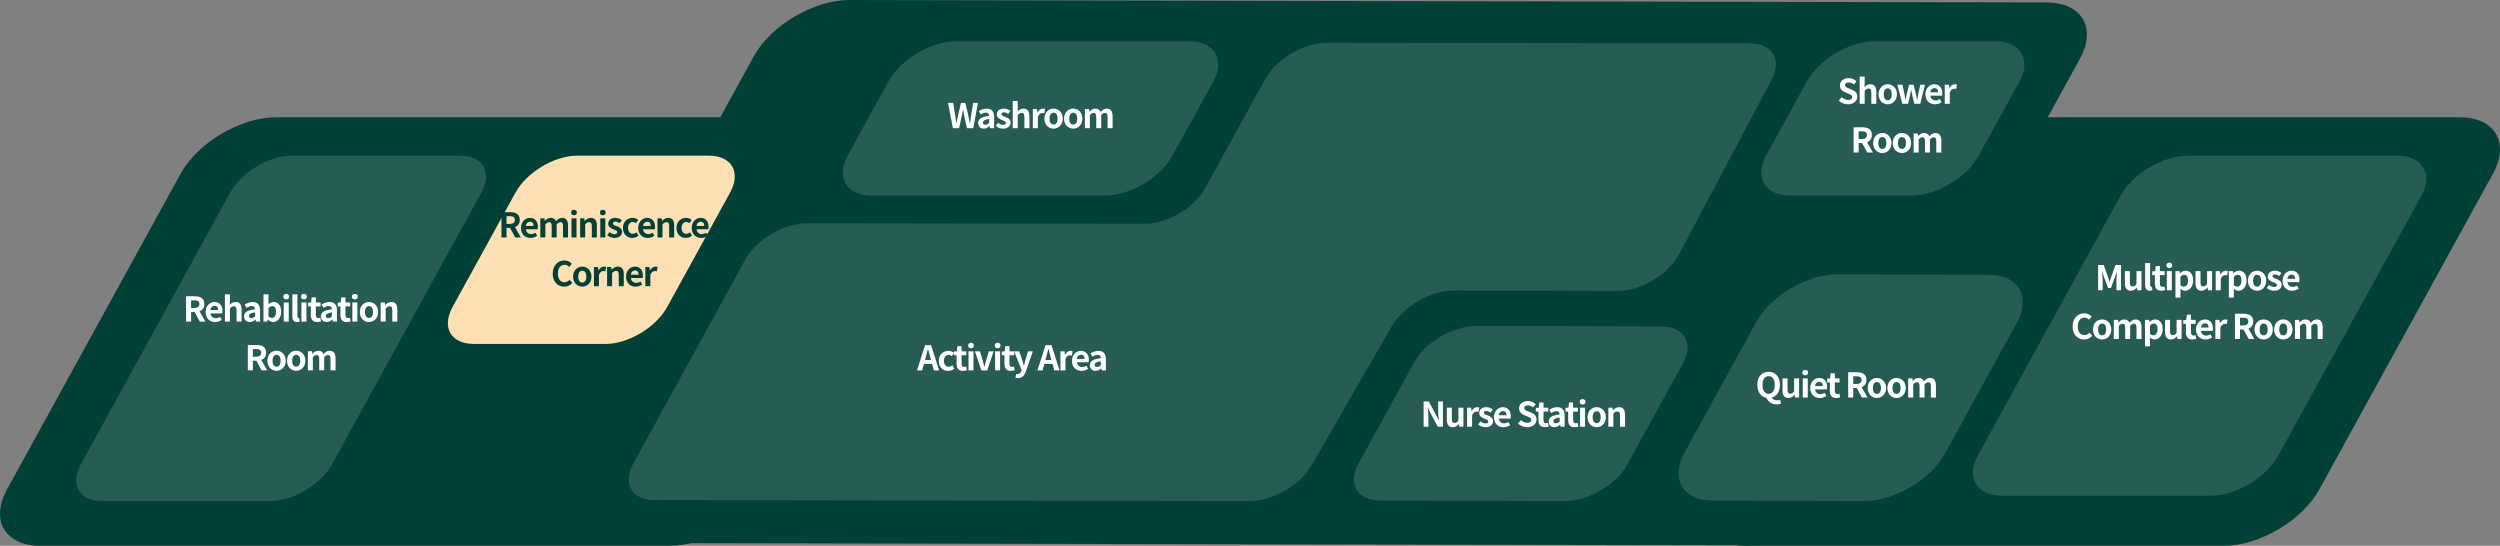
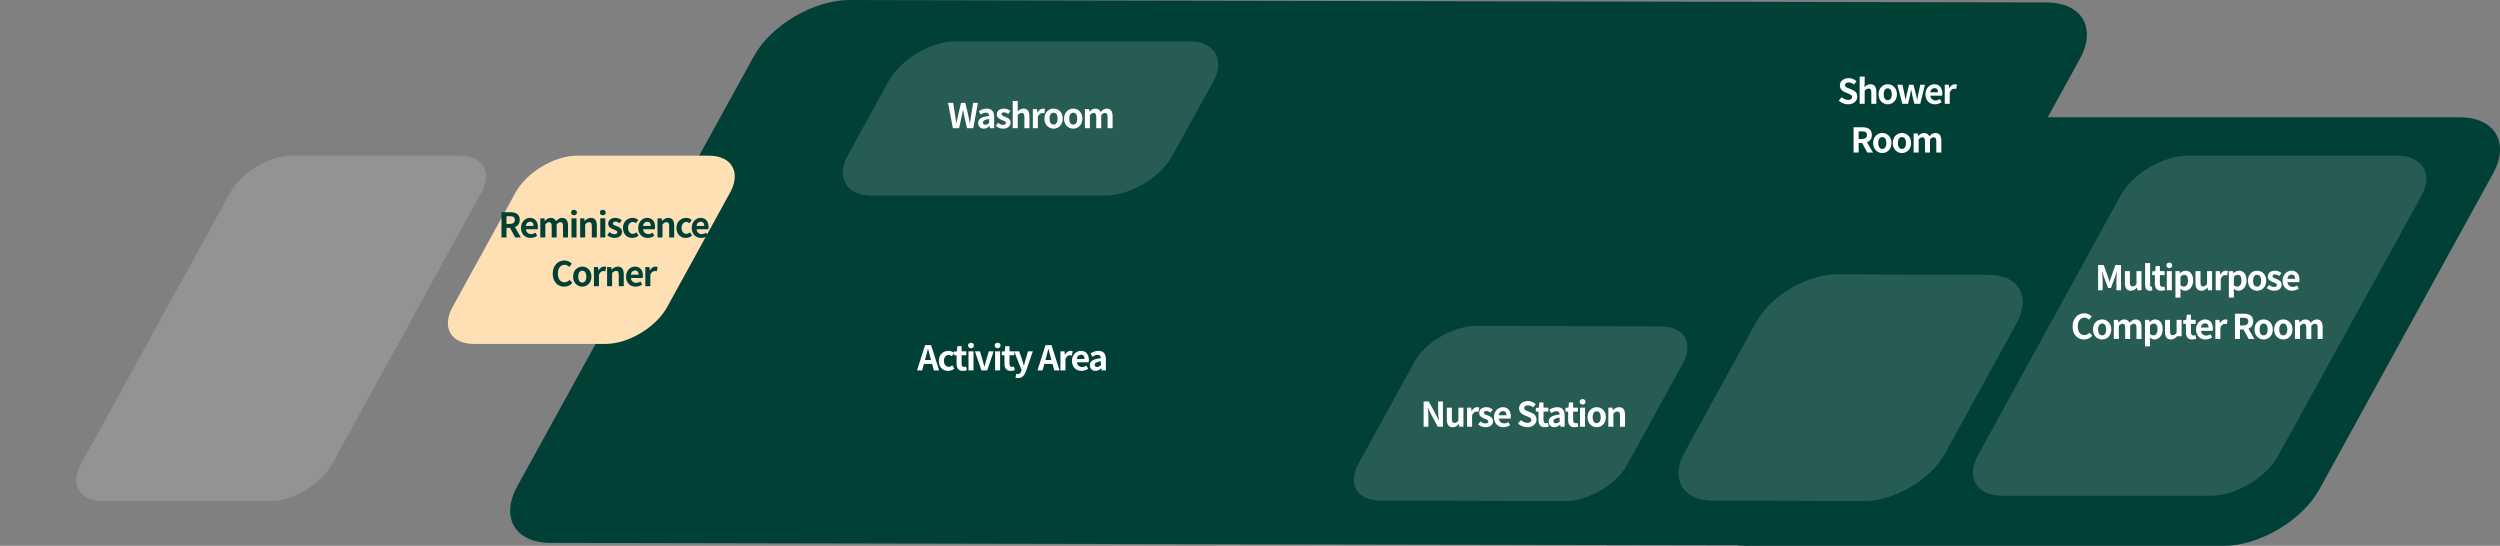
<svg xmlns="http://www.w3.org/2000/svg" width="513" height="112" viewBox="0 0 513 112" fill="none">
  <rect x="0" y="0" width="513" height="112" fill="#808080" stroke="none" />
-   <path d="M192.598 35.636C196.101 29.248 192.998 24.057 185.692 24.057H56.687C49.381 24.057 40.574 29.248 37.071 35.636L1.442 100.421C-2.061 106.809 1.041 112 8.347 112H137.453C144.759 112 153.566 106.809 157.069 100.421L192.598 35.636Z" fill="#014037" />
  <path d="M98.821 39.43C101.023 35.337 99.121 31.943 94.418 31.943H59.889C55.185 31.943 49.581 35.337 47.279 39.43L16.554 95.33C14.352 99.422 16.254 102.816 20.957 102.816H55.486C60.19 102.816 65.794 99.422 68.096 95.33L98.821 39.43Z" fill="white" fill-opacity="0.15" />
  <path d="M511.559 35.636C515.061 29.248 511.959 24.057 504.653 24.057H406.873C399.567 24.057 390.76 29.248 387.257 35.636L351.628 100.421C348.125 106.809 351.227 112 358.533 112H456.313C463.619 112 472.427 106.809 475.929 100.421L511.559 35.636Z" fill="#014037" />
  <path d="M426.789 12.078C430.292 5.69 427.19 0.499 419.884 0.499L174.283 0C166.977 0 158.17 5.191 154.667 11.579L106.127 99.822C102.624 106.21 105.727 111.401 113.033 111.401L358.634 111.9C365.94 111.9 374.747 106.709 378.25 100.321L426.789 12.078Z" fill="#014037" />
-   <path d="M363.538 16.371C365.739 12.278 363.638 8.884 359.034 8.884L272.263 8.784C267.559 8.784 261.955 12.078 259.653 16.171L247.343 38.531C245.141 42.624 239.436 46.018 234.732 45.918L165.576 45.818C160.872 45.818 155.267 49.112 152.965 53.205L129.947 95.13C127.745 99.223 129.646 102.617 134.35 102.617L256.45 102.816C261.154 102.816 266.859 99.522 269.16 95.43L285.574 66.98C287.876 62.888 293.68 59.594 298.284 59.594L332.012 59.693C336.716 59.693 342.32 56.3 344.522 52.207L363.538 16.371Z" fill="white" fill-opacity="0.15" />
  <path d="M248.944 16.77C251.446 12.278 249.244 8.485 244.04 8.485H196.201C190.997 8.485 184.792 12.178 182.289 16.77L173.983 31.843C171.481 36.335 173.682 40.128 178.887 40.128H226.726C231.93 40.128 238.135 36.435 240.637 31.843L248.944 16.77Z" fill="white" fill-opacity="0.15" />
  <path d="M496.846 40.228C499.348 35.736 497.147 31.943 491.942 31.943H449.007C443.803 31.943 437.598 35.636 435.096 40.228L405.872 93.433C403.37 97.925 405.572 101.718 410.776 101.718H453.611C458.815 101.718 465.02 98.025 467.522 93.433L496.846 40.228Z" fill="white" fill-opacity="0.15" />
  <path d="M345.323 74.567C347.624 70.374 345.623 66.98 340.819 66.98L302.888 66.881C298.184 66.881 292.379 70.275 290.177 74.367L278.768 95.13C276.466 99.323 278.468 102.717 283.272 102.717L321.203 102.816C325.907 102.816 331.711 99.422 333.913 95.33L345.323 74.567Z" fill="white" fill-opacity="0.15" />
  <path d="M292.125 87.569H293.105V85.49C293.105 84.895 293.028 84.244 292.979 83.684H293.014L293.539 84.797L295.037 87.569H296.087V82.382H295.107V84.454C295.107 85.042 295.191 85.728 295.24 86.267H295.205L294.687 85.147L293.182 82.382H292.125V87.569ZM298.103 87.667C298.635 87.667 299.013 87.408 299.349 87.009H299.377L299.454 87.569H300.294V83.649H299.265V86.295C298.999 86.645 298.789 86.785 298.467 86.785C298.089 86.785 297.921 86.568 297.921 85.966V83.649H296.892V86.099C296.892 87.079 297.256 87.667 298.103 87.667ZM301.041 87.569H302.07V85.231C302.287 84.664 302.658 84.461 302.966 84.461C303.127 84.461 303.239 84.482 303.379 84.524L303.554 83.635C303.435 83.586 303.309 83.551 303.092 83.551C302.686 83.551 302.266 83.831 301.979 84.342H301.958L301.881 83.649H301.041V87.569ZM304.805 87.667C305.827 87.667 306.366 87.114 306.366 86.428C306.366 85.7 305.792 85.441 305.274 85.245C304.861 85.091 304.497 84.986 304.497 84.699C304.497 84.475 304.665 84.321 305.022 84.321C305.309 84.321 305.582 84.454 305.862 84.657L306.324 84.034C306.002 83.789 305.561 83.551 304.994 83.551C304.098 83.551 303.531 84.048 303.531 84.748C303.531 85.406 304.084 85.707 304.581 85.896C304.994 86.057 305.4 86.19 305.4 86.484C305.4 86.729 305.225 86.897 304.833 86.897C304.469 86.897 304.133 86.743 303.783 86.47L303.314 87.114C303.706 87.436 304.28 87.667 304.805 87.667ZM308.509 87.667C308.992 87.667 309.489 87.499 309.874 87.233L309.524 86.603C309.244 86.778 308.964 86.876 308.642 86.876C308.061 86.876 307.641 86.54 307.557 85.896H309.972C310 85.805 310.021 85.616 310.021 85.42C310.021 84.342 309.461 83.551 308.383 83.551C307.452 83.551 306.556 84.342 306.556 85.609C306.556 86.904 307.41 87.667 308.509 87.667ZM307.543 85.21C307.62 84.643 307.984 84.349 308.397 84.349C308.901 84.349 309.139 84.685 309.139 85.21H307.543ZM313.386 87.667C314.583 87.667 315.29 86.946 315.29 86.099C315.29 85.35 314.877 84.951 314.247 84.692L313.568 84.405C313.127 84.23 312.763 84.097 312.763 83.726C312.763 83.383 313.05 83.18 313.505 83.18C313.932 83.18 314.275 83.334 314.604 83.607L315.129 82.956C314.709 82.529 314.107 82.291 313.505 82.291C312.455 82.291 311.713 82.942 311.713 83.789C311.713 84.545 312.238 84.965 312.763 85.182L313.456 85.476C313.918 85.672 314.233 85.791 314.233 86.176C314.233 86.54 313.946 86.771 313.407 86.771C312.952 86.771 312.462 86.54 312.091 86.197L311.496 86.911C312 87.394 312.693 87.667 313.386 87.667ZM316.989 87.667C317.332 87.667 317.605 87.59 317.815 87.52L317.647 86.771C317.542 86.813 317.388 86.855 317.262 86.855C316.912 86.855 316.73 86.645 316.73 86.197V84.461H317.696V83.649H316.73V82.592H315.876L315.757 83.649L315.148 83.698V84.461H315.701V86.197C315.701 87.072 316.058 87.667 316.989 87.667ZM318.945 87.667C319.393 87.667 319.785 87.443 320.128 87.149H320.156L320.226 87.569H321.066V85.28C321.066 84.146 320.555 83.551 319.561 83.551C318.945 83.551 318.385 83.782 317.923 84.069L318.294 84.748C318.658 84.538 319.008 84.377 319.372 84.377C319.855 84.377 320.023 84.671 320.044 85.056C318.462 85.224 317.783 85.665 317.783 86.505C317.783 87.17 318.245 87.667 318.945 87.667ZM319.281 86.862C318.98 86.862 318.763 86.729 318.763 86.421C318.763 86.071 319.085 85.805 320.044 85.686V86.477C319.792 86.722 319.575 86.862 319.281 86.862ZM323.07 87.667C323.413 87.667 323.686 87.59 323.896 87.52L323.728 86.771C323.623 86.813 323.469 86.855 323.343 86.855C322.993 86.855 322.811 86.645 322.811 86.197V84.461H323.777V83.649H322.811V82.592H321.957L321.838 83.649L321.229 83.698V84.461H321.782V86.197C321.782 87.072 322.139 87.667 323.07 87.667ZM324.225 87.569H325.254V83.649H324.225V87.569ZM324.743 83.019C325.093 83.019 325.338 82.795 325.338 82.452C325.338 82.116 325.093 81.892 324.743 81.892C324.386 81.892 324.141 82.116 324.141 82.452C324.141 82.795 324.386 83.019 324.743 83.019ZM327.639 87.667C328.619 87.667 329.522 86.911 329.522 85.609C329.522 84.307 328.619 83.551 327.639 83.551C326.659 83.551 325.756 84.307 325.756 85.609C325.756 86.911 326.659 87.667 327.639 87.667ZM327.639 86.827C327.107 86.827 326.806 86.351 326.806 85.609C326.806 84.874 327.107 84.391 327.639 84.391C328.171 84.391 328.472 84.874 328.472 85.609C328.472 86.351 328.171 86.827 327.639 86.827ZM330.032 87.569H331.061V84.874C331.348 84.587 331.551 84.433 331.873 84.433C332.258 84.433 332.426 84.643 332.426 85.252V87.569H333.455V85.126C333.455 84.139 333.091 83.551 332.244 83.551C331.712 83.551 331.313 83.831 330.97 84.167H330.949L330.872 83.649H330.032V87.569Z" fill="white" />
  <path d="M413.879 66.182C416.781 60.791 414.179 56.399 408.074 56.399L376.948 56.299C370.844 56.299 363.337 60.692 360.435 65.982L345.623 92.934C342.721 98.324 345.323 102.717 351.428 102.717L382.553 102.816C388.658 102.816 396.164 98.424 399.067 93.134L413.879 66.182Z" fill="white" fill-opacity="0.15" />
-   <path d="M362.923 80.825C362.153 80.825 361.663 80.125 361.663 78.963C361.663 77.85 362.153 77.185 362.923 77.185C363.693 77.185 364.183 77.85 364.183 78.963C364.183 80.125 363.693 80.825 362.923 80.825ZM364.596 82.981C364.974 82.981 365.289 82.911 365.471 82.827L365.282 82.064C365.135 82.113 364.939 82.148 364.715 82.148C364.246 82.148 363.777 81.987 363.539 81.595C364.568 81.329 365.24 80.377 365.24 78.963C365.24 77.283 364.295 76.296 362.923 76.296C361.551 76.296 360.606 77.276 360.606 78.963C360.606 80.44 361.341 81.42 362.447 81.63C362.804 82.414 363.539 82.981 364.596 82.981ZM366.987 81.672C367.519 81.672 367.897 81.413 368.233 81.014H368.261L368.338 81.574H369.178V77.654H368.149V80.3C367.883 80.65 367.673 80.79 367.351 80.79C366.973 80.79 366.805 80.573 366.805 79.971V77.654H365.776V80.104C365.776 81.084 366.14 81.672 366.987 81.672ZM369.925 81.574H370.954V77.654H369.925V81.574ZM370.443 77.024C370.793 77.024 371.038 76.8 371.038 76.457C371.038 76.121 370.793 75.897 370.443 75.897C370.086 75.897 369.841 76.121 369.841 76.457C369.841 76.8 370.086 77.024 370.443 77.024ZM373.409 81.672C373.892 81.672 374.389 81.504 374.774 81.238L374.424 80.608C374.144 80.783 373.864 80.881 373.542 80.881C372.961 80.881 372.541 80.545 372.457 79.901H374.872C374.9 79.81 374.921 79.621 374.921 79.425C374.921 78.347 374.361 77.556 373.283 77.556C372.352 77.556 371.456 78.347 371.456 79.614C371.456 80.909 372.31 81.672 373.409 81.672ZM372.443 79.215C372.52 78.648 372.884 78.354 373.297 78.354C373.801 78.354 374.039 78.69 374.039 79.215H372.443ZM376.771 81.672C377.114 81.672 377.387 81.595 377.597 81.525L377.429 80.776C377.324 80.818 377.17 80.86 377.044 80.86C376.694 80.86 376.512 80.65 376.512 80.202V78.466H377.478V77.654H376.512V76.597H375.658L375.539 77.654L374.93 77.703V78.466H375.483V80.202C375.483 81.077 375.84 81.672 376.771 81.672ZM379.246 81.574H380.282V79.614H381.003L382.067 81.574H383.222L382.011 79.453C382.606 79.222 382.998 78.739 382.998 77.962C382.998 76.772 382.137 76.387 381.052 76.387H379.246V81.574ZM380.282 78.795V77.213H380.954C381.619 77.213 381.99 77.402 381.99 77.962C381.99 78.515 381.619 78.795 380.954 78.795H380.282ZM385.139 81.672C386.119 81.672 387.022 80.916 387.022 79.614C387.022 78.312 386.119 77.556 385.139 77.556C384.159 77.556 383.256 78.312 383.256 79.614C383.256 80.916 384.159 81.672 385.139 81.672ZM385.139 80.832C384.607 80.832 384.306 80.356 384.306 79.614C384.306 78.879 384.607 78.396 385.139 78.396C385.671 78.396 385.972 78.879 385.972 79.614C385.972 80.356 385.671 80.832 385.139 80.832ZM389.171 81.672C390.151 81.672 391.054 80.916 391.054 79.614C391.054 78.312 390.151 77.556 389.171 77.556C388.191 77.556 387.288 78.312 387.288 79.614C387.288 80.916 388.191 81.672 389.171 81.672ZM389.171 80.832C388.639 80.832 388.338 80.356 388.338 79.614C388.338 78.879 388.639 78.396 389.171 78.396C389.703 78.396 390.004 78.879 390.004 79.614C390.004 80.356 389.703 80.832 389.171 80.832ZM391.565 81.574H392.594V78.879C392.867 78.585 393.119 78.438 393.343 78.438C393.714 78.438 393.896 78.648 393.896 79.257V81.574H394.918V78.879C395.198 78.585 395.45 78.438 395.674 78.438C396.045 78.438 396.22 78.648 396.22 79.257V81.574H397.249V79.131C397.249 78.144 396.864 77.556 396.031 77.556C395.52 77.556 395.142 77.864 394.785 78.242C394.596 77.808 394.267 77.556 393.707 77.556C393.196 77.556 392.832 77.836 392.503 78.179H392.482L392.405 77.654H391.565V81.574Z" fill="white" />
  <path d="M189.963 73.307C190.117 72.768 190.271 72.18 190.404 71.613H190.439C190.586 72.173 190.726 72.768 190.887 73.307L191.041 73.874H189.809L189.963 73.307ZM188.171 76.009H189.221L189.585 74.679H191.265L191.629 76.009H192.714L191.048 70.822H189.83L188.171 76.009ZM194.552 76.107C194.986 76.107 195.462 75.96 195.84 75.631L195.427 74.952C195.21 75.134 194.944 75.267 194.664 75.267C194.104 75.267 193.691 74.791 193.691 74.049C193.691 73.314 194.097 72.831 194.699 72.831C194.916 72.831 195.098 72.922 195.294 73.09L195.784 72.425C195.497 72.18 195.126 71.991 194.643 71.991C193.579 71.991 192.641 72.747 192.641 74.049C192.641 75.351 193.467 76.107 194.552 76.107ZM197.58 76.107C197.923 76.107 198.196 76.03 198.406 75.96L198.238 75.211C198.133 75.253 197.979 75.295 197.853 75.295C197.503 75.295 197.321 75.085 197.321 74.637V72.901H198.287V72.089H197.321V71.032H196.467L196.348 72.089L195.739 72.138V72.901H196.292V74.637C196.292 75.512 196.649 76.107 197.58 76.107ZM198.735 76.009H199.764V72.089H198.735V76.009ZM199.253 71.459C199.603 71.459 199.848 71.235 199.848 70.892C199.848 70.556 199.603 70.332 199.253 70.332C198.896 70.332 198.651 70.556 198.651 70.892C198.651 71.235 198.896 71.459 199.253 71.459ZM201.393 76.009H202.583L203.892 72.089H202.905L202.331 74.042C202.226 74.427 202.121 74.833 202.016 75.232H201.981C201.876 74.833 201.771 74.427 201.666 74.042L201.092 72.089H200.056L201.393 76.009ZM204.194 76.009H205.223V72.089H204.194V76.009ZM204.712 71.459C205.062 71.459 205.307 71.235 205.307 70.892C205.307 70.556 205.062 70.332 204.712 70.332C204.355 70.332 204.11 70.556 204.11 70.892C204.11 71.235 204.355 71.459 204.712 71.459ZM207.405 76.107C207.748 76.107 208.021 76.03 208.231 75.96L208.063 75.211C207.958 75.253 207.804 75.295 207.678 75.295C207.328 75.295 207.146 75.085 207.146 74.637V72.901H208.112V72.089H207.146V71.032H206.292L206.173 72.089L205.564 72.138V72.901H206.117V74.637C206.117 75.512 206.474 76.107 207.405 76.107ZM208.903 77.584C209.778 77.584 210.198 77.052 210.541 76.128L211.934 72.089H210.947L210.408 73.909C210.317 74.273 210.219 74.651 210.128 75.015H210.093C209.981 74.637 209.883 74.259 209.764 73.909L209.141 72.089H208.105L209.631 75.939L209.561 76.17C209.449 76.513 209.225 76.765 208.826 76.765C208.735 76.765 208.623 76.737 208.553 76.716L208.364 77.507C208.518 77.556 208.672 77.584 208.903 77.584ZM214.676 73.307C214.83 72.768 214.984 72.18 215.117 71.613H215.152C215.299 72.173 215.439 72.768 215.6 73.307L215.754 73.874H214.522L214.676 73.307ZM212.884 76.009H213.934L214.298 74.679H215.978L216.342 76.009H217.427L215.761 70.822H214.543L212.884 76.009ZM217.599 76.009H218.628V73.671C218.845 73.104 219.216 72.901 219.524 72.901C219.685 72.901 219.797 72.922 219.937 72.964L220.112 72.075C219.993 72.026 219.867 71.991 219.65 71.991C219.244 71.991 218.824 72.271 218.537 72.782H218.516L218.439 72.089H217.599V76.009ZM221.924 76.107C222.407 76.107 222.904 75.939 223.289 75.673L222.939 75.043C222.659 75.218 222.379 75.316 222.057 75.316C221.476 75.316 221.056 74.98 220.972 74.336H223.387C223.415 74.245 223.436 74.056 223.436 73.86C223.436 72.782 222.876 71.991 221.798 71.991C220.867 71.991 219.971 72.782 219.971 74.049C219.971 75.344 220.825 76.107 221.924 76.107ZM220.958 73.65C221.035 73.083 221.399 72.789 221.812 72.789C222.316 72.789 222.554 73.125 222.554 73.65H220.958ZM224.804 76.107C225.252 76.107 225.644 75.883 225.987 75.589H226.015L226.085 76.009H226.925V73.72C226.925 72.586 226.414 71.991 225.42 71.991C224.804 71.991 224.244 72.222 223.782 72.509L224.153 73.188C224.517 72.978 224.867 72.817 225.231 72.817C225.714 72.817 225.882 73.111 225.903 73.496C224.321 73.664 223.642 74.105 223.642 74.945C223.642 75.61 224.104 76.107 224.804 76.107ZM225.14 75.302C224.839 75.302 224.622 75.169 224.622 74.861C224.622 74.511 224.944 74.245 225.903 74.126V74.917C225.651 75.162 225.434 75.302 225.14 75.302Z" fill="white" />
-   <path d="M38.179 65.986H39.215V64.025H39.936L41 65.986H42.155L40.944 63.864C41.539 63.633 41.931 63.151 41.931 62.373C41.931 61.184 41.07 60.798 39.985 60.798H38.179V65.986ZM39.215 63.206V61.624H39.887C40.552 61.624 40.923 61.813 40.923 62.373C40.923 62.926 40.552 63.206 39.887 63.206H39.215ZM44.142 66.084C44.626 66.084 45.123 65.915 45.508 65.65L45.157 65.019C44.877 65.195 44.597 65.293 44.276 65.293C43.694 65.293 43.275 64.957 43.191 64.312H45.605C45.633 64.222 45.654 64.032 45.654 63.837C45.654 62.758 45.094 61.968 44.017 61.968C43.086 61.968 42.19 62.758 42.19 64.025C42.19 65.32 43.044 66.084 44.142 66.084ZM43.176 63.627C43.254 63.059 43.617 62.766 44.031 62.766C44.535 62.766 44.773 63.102 44.773 63.627H43.176ZM46.152 65.986H47.181V63.291C47.468 63.004 47.671 62.849 47.993 62.849C48.378 62.849 48.546 63.059 48.546 63.669V65.986H49.575V63.542C49.575 62.556 49.211 61.968 48.364 61.968C47.832 61.968 47.447 62.248 47.132 62.541L47.181 61.806V60.4H46.152V65.986ZM51.245 66.084C51.694 66.084 52.086 65.859 52.428 65.566H52.456L52.526 65.986H53.367V63.697C53.367 62.562 52.855 61.968 51.861 61.968C51.245 61.968 50.685 62.199 50.224 62.486L50.594 63.164C50.959 62.955 51.309 62.794 51.672 62.794C52.156 62.794 52.324 63.087 52.344 63.472C50.763 63.641 50.084 64.082 50.084 64.921C50.084 65.587 50.545 66.084 51.245 66.084ZM51.581 65.278C51.281 65.278 51.063 65.145 51.063 64.838C51.063 64.487 51.386 64.222 52.344 64.103V64.894C52.093 65.138 51.876 65.278 51.581 65.278ZM56.032 66.084C56.893 66.084 57.698 65.306 57.698 63.956C57.698 62.758 57.117 61.968 56.151 61.968C55.766 61.968 55.374 62.157 55.066 62.437L55.094 61.806V60.4H54.065V65.986H54.87L54.961 65.573H54.989C55.304 65.901 55.682 66.084 56.032 66.084ZM55.801 65.237C55.591 65.237 55.339 65.159 55.094 64.942V63.221C55.36 62.947 55.598 62.815 55.864 62.815C56.403 62.815 56.641 63.227 56.641 63.977C56.641 64.831 56.277 65.237 55.801 65.237ZM58.22 65.986H59.249V62.066H58.22V65.986ZM58.738 61.435C59.088 61.435 59.333 61.212 59.333 60.868C59.333 60.532 59.088 60.309 58.738 60.309C58.381 60.309 58.136 60.532 58.136 60.868C58.136 61.212 58.381 61.435 58.738 61.435ZM60.962 66.084C61.207 66.084 61.375 66.041 61.494 65.993L61.368 65.23C61.298 65.243 61.27 65.243 61.228 65.243C61.13 65.243 61.025 65.166 61.025 64.928V60.4H59.996V64.886C59.996 65.615 60.248 66.084 60.962 66.084ZM61.854 65.986H62.883V62.066H61.854V65.986ZM62.372 61.435C62.722 61.435 62.967 61.212 62.967 60.868C62.967 60.532 62.722 60.309 62.372 60.309C62.015 60.309 61.77 60.532 61.77 60.868C61.77 61.212 62.015 61.435 62.372 61.435ZM65.065 66.084C65.408 66.084 65.681 66.007 65.891 65.936L65.723 65.188C65.618 65.23 65.464 65.272 65.338 65.272C64.988 65.272 64.806 65.061 64.806 64.614V62.877H65.772V62.066H64.806V61.008H63.952L63.833 62.066L63.224 62.114V62.877H63.777V64.614C63.777 65.489 64.134 66.084 65.065 66.084ZM67.021 66.084C67.469 66.084 67.861 65.859 68.204 65.566H68.232L68.302 65.986H69.142V63.697C69.142 62.562 68.631 61.968 67.637 61.968C67.021 61.968 66.461 62.199 65.999 62.486L66.37 63.164C66.734 62.955 67.084 62.794 67.448 62.794C67.931 62.794 68.099 63.087 68.12 63.472C66.538 63.641 65.859 64.082 65.859 64.921C65.859 65.587 66.321 66.084 67.021 66.084ZM67.357 65.278C67.056 65.278 66.839 65.145 66.839 64.838C66.839 64.487 67.161 64.222 68.12 64.103V64.894C67.868 65.138 67.651 65.278 67.357 65.278ZM71.146 66.084C71.489 66.084 71.762 66.007 71.972 65.936L71.804 65.188C71.699 65.23 71.545 65.272 71.419 65.272C71.069 65.272 70.887 65.061 70.887 64.614V62.877H71.853V62.066H70.887V61.008H70.033L69.914 62.066L69.305 62.114V62.877H69.858V64.614C69.858 65.489 70.215 66.084 71.146 66.084ZM72.301 65.986H73.33V62.066H72.301V65.986ZM72.819 61.435C73.169 61.435 73.414 61.212 73.414 60.868C73.414 60.532 73.169 60.309 72.819 60.309C72.462 60.309 72.217 60.532 72.217 60.868C72.217 61.212 72.462 61.435 72.819 61.435ZM75.715 66.084C76.695 66.084 77.598 65.328 77.598 64.025C77.598 62.724 76.695 61.968 75.715 61.968C74.735 61.968 73.832 62.724 73.832 64.025C73.832 65.328 74.735 66.084 75.715 66.084ZM75.715 65.243C75.183 65.243 74.882 64.767 74.882 64.025C74.882 63.291 75.183 62.807 75.715 62.807C76.247 62.807 76.548 63.291 76.548 64.025C76.548 64.767 76.247 65.243 75.715 65.243ZM78.109 65.986H79.138V63.291C79.425 63.004 79.628 62.849 79.95 62.849C80.335 62.849 80.503 63.059 80.503 63.669V65.986H81.532V63.542C81.532 62.556 81.168 61.968 80.321 61.968C79.789 61.968 79.39 62.248 79.047 62.584H79.026L78.949 62.066H78.109V65.986ZM50.853 75.986H51.889V74.025H52.61L53.674 75.986H54.829L53.618 73.865C54.213 73.633 54.605 73.15 54.605 72.374C54.605 71.183 53.744 70.799 52.659 70.799H50.853V75.986ZM51.889 73.207V71.624H52.561C53.226 71.624 53.597 71.814 53.597 72.374C53.597 72.927 53.226 73.207 52.561 73.207H51.889ZM56.746 76.084C57.726 76.084 58.629 75.328 58.629 74.025C58.629 72.724 57.726 71.968 56.746 71.968C55.766 71.968 54.863 72.724 54.863 74.025C54.863 75.328 55.766 76.084 56.746 76.084ZM56.746 75.243C56.214 75.243 55.913 74.767 55.913 74.025C55.913 73.29 56.214 72.808 56.746 72.808C57.278 72.808 57.579 73.29 57.579 74.025C57.579 74.767 57.278 75.243 56.746 75.243ZM60.778 76.084C61.758 76.084 62.661 75.328 62.661 74.025C62.661 72.724 61.758 71.968 60.778 71.968C59.798 71.968 58.895 72.724 58.895 74.025C58.895 75.328 59.798 76.084 60.778 76.084ZM60.778 75.243C60.246 75.243 59.945 74.767 59.945 74.025C59.945 73.29 60.246 72.808 60.778 72.808C61.31 72.808 61.611 73.29 61.611 74.025C61.611 74.767 61.31 75.243 60.778 75.243ZM63.172 75.986H64.201V73.29C64.474 72.996 64.726 72.85 64.95 72.85C65.321 72.85 65.503 73.059 65.503 73.668V75.986H66.525V73.29C66.805 72.996 67.057 72.85 67.281 72.85C67.652 72.85 67.827 73.059 67.827 73.668V75.986H68.856V73.543C68.856 72.555 68.471 71.968 67.638 71.968C67.127 71.968 66.749 72.275 66.392 72.653C66.203 72.219 65.874 71.968 65.314 71.968C64.803 71.968 64.439 72.248 64.11 72.591H64.089L64.012 72.066H63.172V75.986Z" fill="white" />
  <path d="M149.863 39.43C152.065 35.337 150.163 31.943 145.459 31.943H118.437C113.733 31.943 108.129 35.337 105.827 39.43L92.816 63.087C90.614 67.18 92.516 70.574 97.22 70.574H124.242C128.946 70.574 134.55 67.18 136.852 63.087L149.863 39.43Z" fill="#FFE0B5" />
  <path d="M102.901 48.724H103.937V46.764H104.658L105.722 48.724H106.877L105.666 46.603C106.261 46.372 106.653 45.889 106.653 45.112C106.653 43.922 105.792 43.537 104.707 43.537H102.901V48.724ZM103.937 45.945V44.363H104.609C105.274 44.363 105.645 44.552 105.645 45.112C105.645 45.665 105.274 45.945 104.609 45.945H103.937ZM108.865 48.822C109.348 48.822 109.845 48.654 110.23 48.388L109.88 47.758C109.6 47.933 109.32 48.031 108.998 48.031C108.417 48.031 107.997 47.695 107.913 47.051H110.328C110.356 46.96 110.377 46.771 110.377 46.575C110.377 45.497 109.817 44.706 108.739 44.706C107.808 44.706 106.912 45.497 106.912 46.764C106.912 48.059 107.766 48.822 108.865 48.822ZM107.899 46.365C107.976 45.798 108.34 45.504 108.753 45.504C109.257 45.504 109.495 45.84 109.495 46.365H107.899ZM110.874 48.724H111.903V46.029C112.176 45.735 112.428 45.588 112.652 45.588C113.023 45.588 113.205 45.798 113.205 46.407V48.724H114.227V46.029C114.507 45.735 114.759 45.588 114.983 45.588C115.354 45.588 115.529 45.798 115.529 46.407V48.724H116.558V46.281C116.558 45.294 116.173 44.706 115.34 44.706C114.829 44.706 114.451 45.014 114.094 45.392C113.905 44.958 113.576 44.706 113.016 44.706C112.505 44.706 112.141 44.986 111.812 45.329H111.791L111.714 44.804H110.874V48.724ZM117.271 48.724H118.3V44.804H117.271V48.724ZM117.789 44.174C118.139 44.174 118.384 43.95 118.384 43.607C118.384 43.271 118.139 43.047 117.789 43.047C117.432 43.047 117.187 43.271 117.187 43.607C117.187 43.95 117.432 44.174 117.789 44.174ZM119.047 48.724H120.076V46.029C120.363 45.742 120.566 45.588 120.888 45.588C121.273 45.588 121.441 45.798 121.441 46.407V48.724H122.47V46.281C122.47 45.294 122.106 44.706 121.259 44.706C120.727 44.706 120.328 44.986 119.985 45.322H119.964L119.887 44.804H119.047V48.724ZM123.181 48.724H124.21V44.804H123.181V48.724ZM123.699 44.174C124.049 44.174 124.294 43.95 124.294 43.607C124.294 43.271 124.049 43.047 123.699 43.047C123.342 43.047 123.097 43.271 123.097 43.607C123.097 43.95 123.342 44.174 123.699 44.174ZM126.077 48.822C127.099 48.822 127.638 48.269 127.638 47.583C127.638 46.855 127.064 46.596 126.546 46.4C126.133 46.246 125.769 46.141 125.769 45.854C125.769 45.63 125.937 45.476 126.294 45.476C126.581 45.476 126.854 45.609 127.134 45.812L127.596 45.189C127.274 44.944 126.833 44.706 126.266 44.706C125.37 44.706 124.803 45.203 124.803 45.903C124.803 46.561 125.356 46.862 125.853 47.051C126.266 47.212 126.672 47.345 126.672 47.639C126.672 47.884 126.497 48.052 126.105 48.052C125.741 48.052 125.405 47.898 125.055 47.625L124.586 48.269C124.978 48.591 125.552 48.822 126.077 48.822ZM129.739 48.822C130.173 48.822 130.649 48.675 131.027 48.346L130.614 47.667C130.397 47.849 130.131 47.982 129.851 47.982C129.291 47.982 128.878 47.506 128.878 46.764C128.878 46.029 129.284 45.546 129.886 45.546C130.103 45.546 130.285 45.637 130.481 45.805L130.971 45.14C130.684 44.895 130.313 44.706 129.83 44.706C128.766 44.706 127.828 45.462 127.828 46.764C127.828 48.066 128.654 48.822 129.739 48.822ZM132.911 48.822C133.394 48.822 133.891 48.654 134.276 48.388L133.926 47.758C133.646 47.933 133.366 48.031 133.044 48.031C132.463 48.031 132.043 47.695 131.959 47.051H134.374C134.402 46.96 134.423 46.771 134.423 46.575C134.423 45.497 133.863 44.706 132.785 44.706C131.854 44.706 130.958 45.497 130.958 46.764C130.958 48.059 131.812 48.822 132.911 48.822ZM131.945 46.365C132.022 45.798 132.386 45.504 132.799 45.504C133.303 45.504 133.541 45.84 133.541 46.365H131.945ZM134.92 48.724H135.949V46.029C136.236 45.742 136.439 45.588 136.761 45.588C137.146 45.588 137.314 45.798 137.314 46.407V48.724H138.343V46.281C138.343 45.294 137.979 44.706 137.132 44.706C136.6 44.706 136.201 44.986 135.858 45.322H135.837L135.76 44.804H134.92V48.724ZM140.72 48.822C141.154 48.822 141.63 48.675 142.008 48.346L141.595 47.667C141.378 47.849 141.112 47.982 140.832 47.982C140.272 47.982 139.859 47.506 139.859 46.764C139.859 46.029 140.265 45.546 140.867 45.546C141.084 45.546 141.266 45.637 141.462 45.805L141.952 45.14C141.665 44.895 141.294 44.706 140.811 44.706C139.747 44.706 138.809 45.462 138.809 46.764C138.809 48.066 139.635 48.822 140.72 48.822ZM143.892 48.822C144.375 48.822 144.872 48.654 145.257 48.388L144.907 47.758C144.627 47.933 144.347 48.031 144.025 48.031C143.444 48.031 143.024 47.695 142.94 47.051H145.355C145.383 46.96 145.404 46.771 145.404 46.575C145.404 45.497 144.844 44.706 143.766 44.706C142.835 44.706 141.939 45.497 141.939 46.764C141.939 48.059 142.793 48.822 143.892 48.822ZM142.926 46.365C143.003 45.798 143.367 45.504 143.78 45.504C144.284 45.504 144.522 45.84 144.522 46.365H142.926ZM115.791 58.822C116.463 58.822 117.016 58.556 117.443 58.059L116.897 57.415C116.617 57.716 116.274 57.926 115.826 57.926C115.007 57.926 114.475 57.247 114.475 56.12C114.475 55.007 115.063 54.335 115.847 54.335C116.239 54.335 116.54 54.517 116.806 54.769L117.345 54.111C117.009 53.761 116.484 53.446 115.826 53.446C114.517 53.446 113.418 54.447 113.418 56.155C113.418 57.884 114.482 58.822 115.791 58.822ZM119.482 58.822C120.462 58.822 121.365 58.066 121.365 56.764C121.365 55.462 120.462 54.706 119.482 54.706C118.502 54.706 117.599 55.462 117.599 56.764C117.599 58.066 118.502 58.822 119.482 58.822ZM119.482 57.982C118.95 57.982 118.649 57.506 118.649 56.764C118.649 56.029 118.95 55.546 119.482 55.546C120.014 55.546 120.315 56.029 120.315 56.764C120.315 57.506 120.014 57.982 119.482 57.982ZM121.876 58.724H122.905V56.386C123.122 55.819 123.493 55.616 123.801 55.616C123.962 55.616 124.074 55.637 124.214 55.679L124.389 54.79C124.27 54.741 124.144 54.706 123.927 54.706C123.521 54.706 123.101 54.986 122.814 55.497H122.793L122.716 54.804H121.876V58.724ZM124.575 58.724H125.604V56.029C125.891 55.742 126.094 55.588 126.416 55.588C126.801 55.588 126.969 55.798 126.969 56.407V58.724H127.998V56.281C127.998 55.294 127.634 54.706 126.787 54.706C126.255 54.706 125.856 54.986 125.513 55.322H125.492L125.415 54.804H124.575V58.724ZM130.417 58.822C130.9 58.822 131.397 58.654 131.782 58.388L131.432 57.758C131.152 57.933 130.872 58.031 130.55 58.031C129.969 58.031 129.549 57.695 129.465 57.051H131.88C131.908 56.96 131.929 56.771 131.929 56.575C131.929 55.497 131.369 54.706 130.291 54.706C129.36 54.706 128.464 55.497 128.464 56.764C128.464 58.059 129.318 58.822 130.417 58.822ZM129.451 56.365C129.528 55.798 129.892 55.504 130.305 55.504C130.809 55.504 131.047 55.84 131.047 56.365H129.451ZM132.426 58.724H133.455V56.386C133.672 55.819 134.043 55.616 134.351 55.616C134.512 55.616 134.624 55.637 134.764 55.679L134.939 54.79C134.82 54.741 134.694 54.706 134.477 54.706C134.071 54.706 133.651 54.986 133.364 55.497H133.343L133.266 54.804H132.426V58.724Z" fill="#014037" />
  <path d="M195.532 26.302H196.799L197.366 23.74C197.45 23.334 197.52 22.935 197.59 22.536H197.618C197.681 22.935 197.758 23.334 197.842 23.74L198.423 26.302H199.711L200.67 21.115H199.69L199.277 23.649C199.2 24.188 199.123 24.741 199.046 25.301H199.011C198.899 24.741 198.794 24.181 198.682 23.649L198.087 21.115H197.198L196.596 23.649C196.484 24.188 196.372 24.741 196.267 25.301H196.239C196.162 24.741 196.078 24.195 196.001 23.649L195.588 21.115H194.538L195.532 26.302ZM201.877 26.4C202.325 26.4 202.717 26.176 203.06 25.882H203.088L203.158 26.302H203.998V24.013C203.998 22.879 203.487 22.284 202.493 22.284C201.877 22.284 201.317 22.515 200.855 22.802L201.226 23.481C201.59 23.271 201.94 23.11 202.304 23.11C202.787 23.11 202.955 23.404 202.976 23.789C201.394 23.957 200.715 24.398 200.715 25.238C200.715 25.903 201.177 26.4 201.877 26.4ZM202.213 25.595C201.912 25.595 201.695 25.462 201.695 25.154C201.695 24.804 202.017 24.538 202.976 24.419V25.21C202.724 25.455 202.507 25.595 202.213 25.595ZM205.817 26.4C206.839 26.4 207.378 25.847 207.378 25.161C207.378 24.433 206.804 24.174 206.286 23.978C205.873 23.824 205.509 23.719 205.509 23.432C205.509 23.208 205.677 23.054 206.034 23.054C206.321 23.054 206.594 23.187 206.874 23.39L207.336 22.767C207.014 22.522 206.573 22.284 206.006 22.284C205.11 22.284 204.543 22.781 204.543 23.481C204.543 24.139 205.096 24.44 205.593 24.629C206.006 24.79 206.412 24.923 206.412 25.217C206.412 25.462 206.237 25.63 205.845 25.63C205.481 25.63 205.145 25.476 204.795 25.203L204.326 25.847C204.718 26.169 205.292 26.4 205.817 26.4ZM207.812 26.302H208.841V23.607C209.128 23.32 209.331 23.166 209.653 23.166C210.038 23.166 210.206 23.376 210.206 23.985V26.302H211.235V23.859C211.235 22.872 210.871 22.284 210.024 22.284C209.492 22.284 209.107 22.564 208.792 22.858L208.841 22.123V20.716H207.812V26.302ZM211.94 26.302H212.969V23.964C213.186 23.397 213.557 23.194 213.865 23.194C214.026 23.194 214.138 23.215 214.278 23.257L214.453 22.368C214.334 22.319 214.208 22.284 213.991 22.284C213.585 22.284 213.165 22.564 212.878 23.075H212.857L212.78 22.382H211.94V26.302ZM216.195 26.4C217.175 26.4 218.078 25.644 218.078 24.342C218.078 23.04 217.175 22.284 216.195 22.284C215.215 22.284 214.312 23.04 214.312 24.342C214.312 25.644 215.215 26.4 216.195 26.4ZM216.195 25.56C215.663 25.56 215.362 25.084 215.362 24.342C215.362 23.607 215.663 23.124 216.195 23.124C216.727 23.124 217.028 23.607 217.028 24.342C217.028 25.084 216.727 25.56 216.195 25.56ZM220.226 26.4C221.206 26.4 222.109 25.644 222.109 24.342C222.109 23.04 221.206 22.284 220.226 22.284C219.246 22.284 218.343 23.04 218.343 24.342C218.343 25.644 219.246 26.4 220.226 26.4ZM220.226 25.56C219.694 25.56 219.393 25.084 219.393 24.342C219.393 23.607 219.694 23.124 220.226 23.124C220.758 23.124 221.059 23.607 221.059 24.342C221.059 25.084 220.758 25.56 220.226 25.56ZM222.62 26.302H223.649V23.607C223.922 23.313 224.174 23.166 224.398 23.166C224.769 23.166 224.951 23.376 224.951 23.985V26.302H225.973V23.607C226.253 23.313 226.505 23.166 226.729 23.166C227.1 23.166 227.275 23.376 227.275 23.985V26.302H228.304V23.859C228.304 22.872 227.919 22.284 227.086 22.284C226.575 22.284 226.197 22.592 225.84 22.97C225.651 22.536 225.322 22.284 224.762 22.284C224.251 22.284 223.887 22.564 223.558 22.907H223.537L223.46 22.382H222.62V26.302Z" fill="white" />
-   <path d="M414.379 16.77C416.881 12.278 414.679 8.485 409.475 8.485H384.655C379.45 8.485 373.245 12.178 370.743 16.77L362.437 31.843C359.934 36.335 362.136 40.128 367.341 40.128H392.161C397.365 40.128 403.57 36.435 406.072 31.843L414.379 16.77Z" fill="white" fill-opacity="0.15" />
  <path d="M379.215 21.404C380.412 21.404 381.119 20.683 381.119 19.836C381.119 19.087 380.706 18.688 380.076 18.429L379.397 18.142C378.956 17.967 378.592 17.834 378.592 17.463C378.592 17.12 378.879 16.917 379.334 16.917C379.761 16.917 380.104 17.071 380.433 17.344L380.958 16.693C380.538 16.266 379.936 16.028 379.334 16.028C378.284 16.028 377.542 16.679 377.542 17.526C377.542 18.282 378.067 18.702 378.592 18.919L379.285 19.213C379.747 19.409 380.062 19.528 380.062 19.913C380.062 20.277 379.775 20.508 379.236 20.508C378.781 20.508 378.291 20.277 377.92 19.934L377.325 20.648C377.829 21.131 378.522 21.404 379.215 21.404ZM381.602 21.306H382.631V18.611C382.918 18.324 383.121 18.17 383.443 18.17C383.828 18.17 383.996 18.38 383.996 18.989V21.306H385.025V18.863C385.025 17.876 384.661 17.288 383.814 17.288C383.282 17.288 382.897 17.568 382.582 17.862L382.631 17.127V15.72H381.602V21.306ZM387.368 21.404C388.348 21.404 389.251 20.648 389.251 19.346C389.251 18.044 388.348 17.288 387.368 17.288C386.388 17.288 385.485 18.044 385.485 19.346C385.485 20.648 386.388 21.404 387.368 21.404ZM387.368 20.564C386.836 20.564 386.535 20.088 386.535 19.346C386.535 18.611 386.836 18.128 387.368 18.128C387.9 18.128 388.201 18.611 388.201 19.346C388.201 20.088 387.9 20.564 387.368 20.564ZM390.358 21.306H391.534L391.933 19.598C392.017 19.234 392.073 18.87 392.15 18.457H392.185C392.262 18.87 392.325 19.227 392.409 19.598L392.822 21.306H394.033L394.999 17.386H394.047L393.62 19.318C393.55 19.703 393.494 20.074 393.424 20.466H393.389C393.305 20.074 393.235 19.703 393.144 19.318L392.654 17.386H391.744L391.268 19.318C391.17 19.696 391.1 20.074 391.023 20.466H390.995C390.925 20.074 390.876 19.703 390.799 19.318L390.372 17.386H389.343L390.358 21.306ZM397.053 21.404C397.536 21.404 398.033 21.236 398.418 20.97L398.068 20.34C397.788 20.515 397.508 20.613 397.186 20.613C396.605 20.613 396.185 20.277 396.101 19.633H398.516C398.544 19.542 398.565 19.353 398.565 19.157C398.565 18.079 398.005 17.288 396.927 17.288C395.996 17.288 395.1 18.079 395.1 19.346C395.1 20.641 395.954 21.404 397.053 21.404ZM396.087 18.947C396.164 18.38 396.528 18.086 396.941 18.086C397.445 18.086 397.683 18.422 397.683 18.947H396.087ZM399.063 21.306H400.092V18.968C400.309 18.401 400.68 18.198 400.988 18.198C401.149 18.198 401.261 18.219 401.401 18.261L401.576 17.372C401.457 17.323 401.331 17.288 401.114 17.288C400.708 17.288 400.288 17.568 400.001 18.079H399.98L399.903 17.386H399.063V21.306ZM380.357 31.306H381.393V29.346H382.114L383.178 31.306H384.333L383.122 29.185C383.717 28.954 384.109 28.471 384.109 27.694C384.109 26.504 383.248 26.119 382.163 26.119H380.357V31.306ZM381.393 28.527V26.945H382.065C382.73 26.945 383.101 27.134 383.101 27.694C383.101 28.247 382.73 28.527 382.065 28.527H381.393ZM386.25 31.404C387.23 31.404 388.133 30.648 388.133 29.346C388.133 28.044 387.23 27.288 386.25 27.288C385.27 27.288 384.367 28.044 384.367 29.346C384.367 30.648 385.27 31.404 386.25 31.404ZM386.25 30.564C385.718 30.564 385.417 30.088 385.417 29.346C385.417 28.611 385.718 28.128 386.25 28.128C386.782 28.128 387.083 28.611 387.083 29.346C387.083 30.088 386.782 30.564 386.25 30.564ZM390.282 31.404C391.262 31.404 392.165 30.648 392.165 29.346C392.165 28.044 391.262 27.288 390.282 27.288C389.302 27.288 388.399 28.044 388.399 29.346C388.399 30.648 389.302 31.404 390.282 31.404ZM390.282 30.564C389.75 30.564 389.449 30.088 389.449 29.346C389.449 28.611 389.75 28.128 390.282 28.128C390.814 28.128 391.115 28.611 391.115 29.346C391.115 30.088 390.814 30.564 390.282 30.564ZM392.676 31.306H393.705V28.611C393.978 28.317 394.23 28.17 394.454 28.17C394.825 28.17 395.007 28.38 395.007 28.989V31.306H396.029V28.611C396.309 28.317 396.561 28.17 396.785 28.17C397.156 28.17 397.331 28.38 397.331 28.989V31.306H398.36V28.863C398.36 27.876 397.975 27.288 397.142 27.288C396.631 27.288 396.253 27.596 395.896 27.974C395.707 27.54 395.378 27.288 394.818 27.288C394.307 27.288 393.943 27.568 393.614 27.911H393.593L393.516 27.386H392.676V31.306Z" fill="white" />
-   <path d="M430.531 59.563H431.462V57.4C431.462 56.91 431.378 56.189 431.329 55.699H431.357L431.77 56.917L432.575 59.094H433.17L433.968 56.917L434.388 55.699H434.423C434.367 56.189 434.29 56.91 434.29 57.4V59.563H435.235V54.376H434.087L433.226 56.805C433.114 57.127 433.023 57.47 432.911 57.799H432.876C432.771 57.47 432.673 57.127 432.561 56.805L431.679 54.376H430.531V59.563ZM437.24 59.661C437.772 59.661 438.15 59.402 438.486 59.003H438.514L438.591 59.563H439.431V55.643H438.402V58.289C438.136 58.639 437.926 58.779 437.604 58.779C437.226 58.779 437.058 58.562 437.058 57.96V55.643H436.029V58.093C436.029 59.073 436.393 59.661 437.24 59.661ZM441.144 59.661C441.389 59.661 441.557 59.619 441.676 59.57L441.55 58.807C441.48 58.821 441.452 58.821 441.41 58.821C441.312 58.821 441.207 58.744 441.207 58.506V53.977H440.178V58.464C440.178 59.192 440.43 59.661 441.144 59.661ZM443.471 59.661C443.814 59.661 444.087 59.584 444.297 59.514L444.129 58.765C444.024 58.807 443.87 58.849 443.744 58.849C443.394 58.849 443.212 58.639 443.212 58.191V56.455H444.178V55.643H443.212V54.586H442.358L442.239 55.643L441.63 55.692V56.455H442.183V58.191C442.183 59.066 442.54 59.661 443.471 59.661ZM444.626 59.563H445.655V55.643H444.626V59.563ZM445.144 55.013C445.494 55.013 445.739 54.789 445.739 54.446C445.739 54.11 445.494 53.886 445.144 53.886C444.787 53.886 444.542 54.11 444.542 54.446C444.542 54.789 444.787 55.013 445.144 55.013ZM446.402 61.068H447.431V59.878L447.396 59.234C447.697 59.507 448.026 59.661 448.369 59.661C449.23 59.661 450.035 58.884 450.035 57.54C450.035 56.336 449.461 55.545 448.495 55.545C448.075 55.545 447.669 55.769 447.34 56.049H447.319L447.242 55.643H446.402V61.068ZM448.138 58.814C447.928 58.814 447.676 58.737 447.431 58.52V56.798C447.697 56.525 447.935 56.392 448.201 56.392C448.74 56.392 448.978 56.805 448.978 57.554C448.978 58.408 448.614 58.814 448.138 58.814ZM451.726 59.661C452.258 59.661 452.636 59.402 452.972 59.003H453L453.077 59.563H453.917V55.643H452.888V58.289C452.622 58.639 452.412 58.779 452.09 58.779C451.712 58.779 451.544 58.562 451.544 57.96V55.643H450.515V58.093C450.515 59.073 450.879 59.661 451.726 59.661ZM454.664 59.563H455.693V57.225C455.91 56.658 456.281 56.455 456.589 56.455C456.75 56.455 456.862 56.476 457.002 56.518L457.177 55.629C457.058 55.58 456.932 55.545 456.715 55.545C456.309 55.545 455.889 55.825 455.602 56.336H455.581L455.504 55.643H454.664V59.563ZM457.363 61.068H458.392V59.878L458.357 59.234C458.658 59.507 458.987 59.661 459.33 59.661C460.191 59.661 460.996 58.884 460.996 57.54C460.996 56.336 460.422 55.545 459.456 55.545C459.036 55.545 458.63 55.769 458.301 56.049H458.28L458.203 55.643H457.363V61.068ZM459.099 58.814C458.889 58.814 458.637 58.737 458.392 58.52V56.798C458.658 56.525 458.896 56.392 459.162 56.392C459.701 56.392 459.939 56.805 459.939 57.554C459.939 58.408 459.575 58.814 459.099 58.814ZM463.155 59.661C464.135 59.661 465.038 58.905 465.038 57.603C465.038 56.301 464.135 55.545 463.155 55.545C462.175 55.545 461.272 56.301 461.272 57.603C461.272 58.905 462.175 59.661 463.155 59.661ZM463.155 58.821C462.623 58.821 462.322 58.345 462.322 57.603C462.322 56.868 462.623 56.385 463.155 56.385C463.687 56.385 463.988 56.868 463.988 57.603C463.988 58.345 463.687 58.821 463.155 58.821ZM466.635 59.661C467.657 59.661 468.196 59.108 468.196 58.422C468.196 57.694 467.622 57.435 467.104 57.239C466.691 57.085 466.327 56.98 466.327 56.693C466.327 56.469 466.495 56.315 466.852 56.315C467.139 56.315 467.412 56.448 467.692 56.651L468.154 56.028C467.832 55.783 467.391 55.545 466.824 55.545C465.928 55.545 465.361 56.042 465.361 56.742C465.361 57.4 465.914 57.701 466.411 57.89C466.824 58.051 467.23 58.184 467.23 58.478C467.23 58.723 467.055 58.891 466.663 58.891C466.299 58.891 465.963 58.737 465.613 58.464L465.144 59.108C465.536 59.43 466.11 59.661 466.635 59.661ZM470.339 59.661C470.822 59.661 471.319 59.493 471.704 59.227L471.354 58.597C471.074 58.772 470.794 58.87 470.472 58.87C469.891 58.87 469.471 58.534 469.387 57.89H471.802C471.83 57.799 471.851 57.61 471.851 57.414C471.851 56.336 471.291 55.545 470.213 55.545C469.282 55.545 468.386 56.336 468.386 57.603C468.386 58.898 469.24 59.661 470.339 59.661ZM469.373 57.204C469.45 56.637 469.814 56.343 470.227 56.343C470.731 56.343 470.969 56.679 470.969 57.204H469.373ZM427.669 69.661C428.341 69.661 428.894 69.395 429.321 68.898L428.775 68.254C428.495 68.555 428.152 68.765 427.704 68.765C426.885 68.765 426.353 68.086 426.353 66.959C426.353 65.846 426.941 65.174 427.725 65.174C428.117 65.174 428.418 65.356 428.684 65.608L429.223 64.95C428.887 64.6 428.362 64.285 427.704 64.285C426.395 64.285 425.296 65.286 425.296 66.994C425.296 68.723 426.36 69.661 427.669 69.661ZM431.359 69.661C432.339 69.661 433.242 68.905 433.242 67.603C433.242 66.301 432.339 65.545 431.359 65.545C430.379 65.545 429.476 66.301 429.476 67.603C429.476 68.905 430.379 69.661 431.359 69.661ZM431.359 68.821C430.827 68.821 430.526 68.345 430.526 67.603C430.526 66.868 430.827 66.385 431.359 66.385C431.891 66.385 432.192 66.868 432.192 67.603C432.192 68.345 431.891 68.821 431.359 68.821ZM433.753 69.563H434.782V66.868C435.055 66.574 435.307 66.427 435.531 66.427C435.902 66.427 436.084 66.637 436.084 67.246V69.563H437.106V66.868C437.386 66.574 437.638 66.427 437.862 66.427C438.233 66.427 438.408 66.637 438.408 67.246V69.563H439.437V67.12C439.437 66.133 439.052 65.545 438.219 65.545C437.708 65.545 437.33 65.853 436.973 66.231C436.784 65.797 436.455 65.545 435.895 65.545C435.384 65.545 435.02 65.825 434.691 66.168H434.67L434.593 65.643H433.753V69.563ZM440.15 71.068H441.179V69.878L441.144 69.234C441.445 69.507 441.774 69.661 442.117 69.661C442.978 69.661 443.783 68.884 443.783 67.54C443.783 66.336 443.209 65.545 442.243 65.545C441.823 65.545 441.417 65.769 441.088 66.049H441.067L440.99 65.643H440.15V71.068ZM441.886 68.814C441.676 68.814 441.424 68.737 441.179 68.52V66.798C441.445 66.525 441.683 66.392 441.949 66.392C442.488 66.392 442.726 66.805 442.726 67.554C442.726 68.408 442.362 68.814 441.886 68.814ZM445.474 69.661C446.006 69.661 446.384 69.402 446.72 69.003H446.748L446.825 69.563H447.665V65.643H446.636V68.289C446.37 68.639 446.16 68.779 445.838 68.779C445.46 68.779 445.292 68.562 445.292 67.96V65.643H444.263V68.093C444.263 69.073 444.627 69.661 445.474 69.661ZM449.847 69.661C450.19 69.661 450.463 69.584 450.673 69.514L450.505 68.765C450.4 68.807 450.246 68.849 450.12 68.849C449.77 68.849 449.588 68.639 449.588 68.191V66.455H450.554V65.643H449.588V64.586H448.734L448.615 65.643L448.006 65.692V66.455H448.559V68.191C448.559 69.066 448.916 69.661 449.847 69.661ZM452.58 69.661C453.063 69.661 453.56 69.493 453.945 69.227L453.595 68.597C453.315 68.772 453.035 68.87 452.713 68.87C452.132 68.87 451.712 68.534 451.628 67.89H454.043C454.071 67.799 454.092 67.61 454.092 67.414C454.092 66.336 453.532 65.545 452.454 65.545C451.523 65.545 450.627 66.336 450.627 67.603C450.627 68.898 451.481 69.661 452.58 69.661ZM451.614 67.204C451.691 66.637 452.055 66.343 452.468 66.343C452.972 66.343 453.21 66.679 453.21 67.204H451.614ZM454.589 69.563H455.618V67.225C455.835 66.658 456.206 66.455 456.514 66.455C456.675 66.455 456.787 66.476 456.927 66.518L457.102 65.629C456.983 65.58 456.857 65.545 456.64 65.545C456.234 65.545 455.814 65.825 455.527 66.336H455.506L455.429 65.643H454.589V69.563ZM458.608 69.563H459.644V67.603H460.365L461.429 69.563H462.584L461.373 67.442C461.968 67.211 462.36 66.728 462.36 65.951C462.36 64.761 461.499 64.376 460.414 64.376H458.608V69.563ZM459.644 66.784V65.202H460.316C460.981 65.202 461.352 65.391 461.352 65.951C461.352 66.504 460.981 66.784 460.316 66.784H459.644ZM464.501 69.661C465.481 69.661 466.384 68.905 466.384 67.603C466.384 66.301 465.481 65.545 464.501 65.545C463.521 65.545 462.618 66.301 462.618 67.603C462.618 68.905 463.521 69.661 464.501 69.661ZM464.501 68.821C463.969 68.821 463.668 68.345 463.668 67.603C463.668 66.868 463.969 66.385 464.501 66.385C465.033 66.385 465.334 66.868 465.334 67.603C465.334 68.345 465.033 68.821 464.501 68.821ZM468.533 69.661C469.513 69.661 470.416 68.905 470.416 67.603C470.416 66.301 469.513 65.545 468.533 65.545C467.553 65.545 466.65 66.301 466.65 67.603C466.65 68.905 467.553 69.661 468.533 69.661ZM468.533 68.821C468.001 68.821 467.7 68.345 467.7 67.603C467.7 66.868 468.001 66.385 468.533 66.385C469.065 66.385 469.366 66.868 469.366 67.603C469.366 68.345 469.065 68.821 468.533 68.821ZM470.927 69.563H471.956V66.868C472.229 66.574 472.481 66.427 472.705 66.427C473.076 66.427 473.258 66.637 473.258 67.246V69.563H474.28V66.868C474.56 66.574 474.812 66.427 475.036 66.427C475.407 66.427 475.582 66.637 475.582 67.246V69.563H476.611V67.12C476.611 66.133 476.226 65.545 475.393 65.545C474.882 65.545 474.504 65.853 474.147 66.231C473.958 65.797 473.629 65.545 473.069 65.545C472.558 65.545 472.194 65.825 471.865 66.168H471.844L471.767 65.643H470.927V69.563Z" fill="white" />
+   <path d="M430.531 59.563H431.462V57.4C431.462 56.91 431.378 56.189 431.329 55.699H431.357L431.77 56.917L432.575 59.094H433.17L433.968 56.917L434.388 55.699H434.423C434.367 56.189 434.29 56.91 434.29 57.4V59.563H435.235V54.376H434.087L433.226 56.805C433.114 57.127 433.023 57.47 432.911 57.799H432.876C432.771 57.47 432.673 57.127 432.561 56.805L431.679 54.376H430.531V59.563ZM437.24 59.661C437.772 59.661 438.15 59.402 438.486 59.003H438.514L438.591 59.563H439.431V55.643H438.402V58.289C438.136 58.639 437.926 58.779 437.604 58.779C437.226 58.779 437.058 58.562 437.058 57.96V55.643H436.029V58.093C436.029 59.073 436.393 59.661 437.24 59.661ZM441.144 59.661C441.389 59.661 441.557 59.619 441.676 59.57L441.55 58.807C441.48 58.821 441.452 58.821 441.41 58.821C441.312 58.821 441.207 58.744 441.207 58.506V53.977H440.178V58.464C440.178 59.192 440.43 59.661 441.144 59.661ZM443.471 59.661C443.814 59.661 444.087 59.584 444.297 59.514L444.129 58.765C444.024 58.807 443.87 58.849 443.744 58.849C443.394 58.849 443.212 58.639 443.212 58.191V56.455H444.178V55.643H443.212V54.586H442.358L442.239 55.643L441.63 55.692V56.455H442.183V58.191C442.183 59.066 442.54 59.661 443.471 59.661ZM444.626 59.563H445.655V55.643H444.626V59.563ZM445.144 55.013C445.494 55.013 445.739 54.789 445.739 54.446C445.739 54.11 445.494 53.886 445.144 53.886C444.787 53.886 444.542 54.11 444.542 54.446C444.542 54.789 444.787 55.013 445.144 55.013ZM446.402 61.068H447.431V59.878L447.396 59.234C447.697 59.507 448.026 59.661 448.369 59.661C449.23 59.661 450.035 58.884 450.035 57.54C450.035 56.336 449.461 55.545 448.495 55.545C448.075 55.545 447.669 55.769 447.34 56.049H447.319L447.242 55.643H446.402V61.068ZM448.138 58.814C447.928 58.814 447.676 58.737 447.431 58.52V56.798C447.697 56.525 447.935 56.392 448.201 56.392C448.74 56.392 448.978 56.805 448.978 57.554C448.978 58.408 448.614 58.814 448.138 58.814ZM451.726 59.661C452.258 59.661 452.636 59.402 452.972 59.003H453L453.077 59.563H453.917V55.643H452.888V58.289C452.622 58.639 452.412 58.779 452.09 58.779C451.712 58.779 451.544 58.562 451.544 57.96V55.643H450.515V58.093C450.515 59.073 450.879 59.661 451.726 59.661ZM454.664 59.563H455.693V57.225C455.91 56.658 456.281 56.455 456.589 56.455C456.75 56.455 456.862 56.476 457.002 56.518L457.177 55.629C457.058 55.58 456.932 55.545 456.715 55.545C456.309 55.545 455.889 55.825 455.602 56.336H455.581L455.504 55.643H454.664V59.563ZM457.363 61.068H458.392V59.878L458.357 59.234C458.658 59.507 458.987 59.661 459.33 59.661C460.191 59.661 460.996 58.884 460.996 57.54C460.996 56.336 460.422 55.545 459.456 55.545C459.036 55.545 458.63 55.769 458.301 56.049H458.28L458.203 55.643H457.363V61.068ZM459.099 58.814C458.889 58.814 458.637 58.737 458.392 58.52V56.798C458.658 56.525 458.896 56.392 459.162 56.392C459.701 56.392 459.939 56.805 459.939 57.554C459.939 58.408 459.575 58.814 459.099 58.814ZM463.155 59.661C464.135 59.661 465.038 58.905 465.038 57.603C465.038 56.301 464.135 55.545 463.155 55.545C462.175 55.545 461.272 56.301 461.272 57.603C461.272 58.905 462.175 59.661 463.155 59.661ZM463.155 58.821C462.623 58.821 462.322 58.345 462.322 57.603C462.322 56.868 462.623 56.385 463.155 56.385C463.687 56.385 463.988 56.868 463.988 57.603C463.988 58.345 463.687 58.821 463.155 58.821ZM466.635 59.661C467.657 59.661 468.196 59.108 468.196 58.422C468.196 57.694 467.622 57.435 467.104 57.239C466.691 57.085 466.327 56.98 466.327 56.693C466.327 56.469 466.495 56.315 466.852 56.315C467.139 56.315 467.412 56.448 467.692 56.651L468.154 56.028C467.832 55.783 467.391 55.545 466.824 55.545C465.928 55.545 465.361 56.042 465.361 56.742C465.361 57.4 465.914 57.701 466.411 57.89C466.824 58.051 467.23 58.184 467.23 58.478C467.23 58.723 467.055 58.891 466.663 58.891C466.299 58.891 465.963 58.737 465.613 58.464L465.144 59.108C465.536 59.43 466.11 59.661 466.635 59.661ZM470.339 59.661C470.822 59.661 471.319 59.493 471.704 59.227L471.354 58.597C471.074 58.772 470.794 58.87 470.472 58.87C469.891 58.87 469.471 58.534 469.387 57.89H471.802C471.83 57.799 471.851 57.61 471.851 57.414C471.851 56.336 471.291 55.545 470.213 55.545C469.282 55.545 468.386 56.336 468.386 57.603C468.386 58.898 469.24 59.661 470.339 59.661ZM469.373 57.204C469.45 56.637 469.814 56.343 470.227 56.343C470.731 56.343 470.969 56.679 470.969 57.204H469.373ZM427.669 69.661C428.341 69.661 428.894 69.395 429.321 68.898L428.775 68.254C428.495 68.555 428.152 68.765 427.704 68.765C426.885 68.765 426.353 68.086 426.353 66.959C426.353 65.846 426.941 65.174 427.725 65.174C428.117 65.174 428.418 65.356 428.684 65.608L429.223 64.95C428.887 64.6 428.362 64.285 427.704 64.285C426.395 64.285 425.296 65.286 425.296 66.994C425.296 68.723 426.36 69.661 427.669 69.661ZM431.359 69.661C432.339 69.661 433.242 68.905 433.242 67.603C433.242 66.301 432.339 65.545 431.359 65.545C430.379 65.545 429.476 66.301 429.476 67.603C429.476 68.905 430.379 69.661 431.359 69.661ZM431.359 68.821C430.827 68.821 430.526 68.345 430.526 67.603C430.526 66.868 430.827 66.385 431.359 66.385C431.891 66.385 432.192 66.868 432.192 67.603C432.192 68.345 431.891 68.821 431.359 68.821ZM433.753 69.563H434.782V66.868C435.055 66.574 435.307 66.427 435.531 66.427C435.902 66.427 436.084 66.637 436.084 67.246V69.563H437.106V66.868C437.386 66.574 437.638 66.427 437.862 66.427C438.233 66.427 438.408 66.637 438.408 67.246V69.563H439.437V67.12C439.437 66.133 439.052 65.545 438.219 65.545C437.708 65.545 437.33 65.853 436.973 66.231C436.784 65.797 436.455 65.545 435.895 65.545C435.384 65.545 435.02 65.825 434.691 66.168H434.67L434.593 65.643H433.753V69.563ZM440.15 71.068H441.179V69.878L441.144 69.234C441.445 69.507 441.774 69.661 442.117 69.661C442.978 69.661 443.783 68.884 443.783 67.54C443.783 66.336 443.209 65.545 442.243 65.545C441.823 65.545 441.417 65.769 441.088 66.049H441.067L440.99 65.643H440.15V71.068ZM441.886 68.814C441.676 68.814 441.424 68.737 441.179 68.52V66.798C441.445 66.525 441.683 66.392 441.949 66.392C442.488 66.392 442.726 66.805 442.726 67.554C442.726 68.408 442.362 68.814 441.886 68.814ZM445.474 69.661C446.006 69.661 446.384 69.402 446.72 69.003H446.748H447.665V65.643H446.636V68.289C446.37 68.639 446.16 68.779 445.838 68.779C445.46 68.779 445.292 68.562 445.292 67.96V65.643H444.263V68.093C444.263 69.073 444.627 69.661 445.474 69.661ZM449.847 69.661C450.19 69.661 450.463 69.584 450.673 69.514L450.505 68.765C450.4 68.807 450.246 68.849 450.12 68.849C449.77 68.849 449.588 68.639 449.588 68.191V66.455H450.554V65.643H449.588V64.586H448.734L448.615 65.643L448.006 65.692V66.455H448.559V68.191C448.559 69.066 448.916 69.661 449.847 69.661ZM452.58 69.661C453.063 69.661 453.56 69.493 453.945 69.227L453.595 68.597C453.315 68.772 453.035 68.87 452.713 68.87C452.132 68.87 451.712 68.534 451.628 67.89H454.043C454.071 67.799 454.092 67.61 454.092 67.414C454.092 66.336 453.532 65.545 452.454 65.545C451.523 65.545 450.627 66.336 450.627 67.603C450.627 68.898 451.481 69.661 452.58 69.661ZM451.614 67.204C451.691 66.637 452.055 66.343 452.468 66.343C452.972 66.343 453.21 66.679 453.21 67.204H451.614ZM454.589 69.563H455.618V67.225C455.835 66.658 456.206 66.455 456.514 66.455C456.675 66.455 456.787 66.476 456.927 66.518L457.102 65.629C456.983 65.58 456.857 65.545 456.64 65.545C456.234 65.545 455.814 65.825 455.527 66.336H455.506L455.429 65.643H454.589V69.563ZM458.608 69.563H459.644V67.603H460.365L461.429 69.563H462.584L461.373 67.442C461.968 67.211 462.36 66.728 462.36 65.951C462.36 64.761 461.499 64.376 460.414 64.376H458.608V69.563ZM459.644 66.784V65.202H460.316C460.981 65.202 461.352 65.391 461.352 65.951C461.352 66.504 460.981 66.784 460.316 66.784H459.644ZM464.501 69.661C465.481 69.661 466.384 68.905 466.384 67.603C466.384 66.301 465.481 65.545 464.501 65.545C463.521 65.545 462.618 66.301 462.618 67.603C462.618 68.905 463.521 69.661 464.501 69.661ZM464.501 68.821C463.969 68.821 463.668 68.345 463.668 67.603C463.668 66.868 463.969 66.385 464.501 66.385C465.033 66.385 465.334 66.868 465.334 67.603C465.334 68.345 465.033 68.821 464.501 68.821ZM468.533 69.661C469.513 69.661 470.416 68.905 470.416 67.603C470.416 66.301 469.513 65.545 468.533 65.545C467.553 65.545 466.65 66.301 466.65 67.603C466.65 68.905 467.553 69.661 468.533 69.661ZM468.533 68.821C468.001 68.821 467.7 68.345 467.7 67.603C467.7 66.868 468.001 66.385 468.533 66.385C469.065 66.385 469.366 66.868 469.366 67.603C469.366 68.345 469.065 68.821 468.533 68.821ZM470.927 69.563H471.956V66.868C472.229 66.574 472.481 66.427 472.705 66.427C473.076 66.427 473.258 66.637 473.258 67.246V69.563H474.28V66.868C474.56 66.574 474.812 66.427 475.036 66.427C475.407 66.427 475.582 66.637 475.582 67.246V69.563H476.611V67.12C476.611 66.133 476.226 65.545 475.393 65.545C474.882 65.545 474.504 65.853 474.147 66.231C473.958 65.797 473.629 65.545 473.069 65.545C472.558 65.545 472.194 65.825 471.865 66.168H471.844L471.767 65.643H470.927V69.563Z" fill="white" />
</svg>